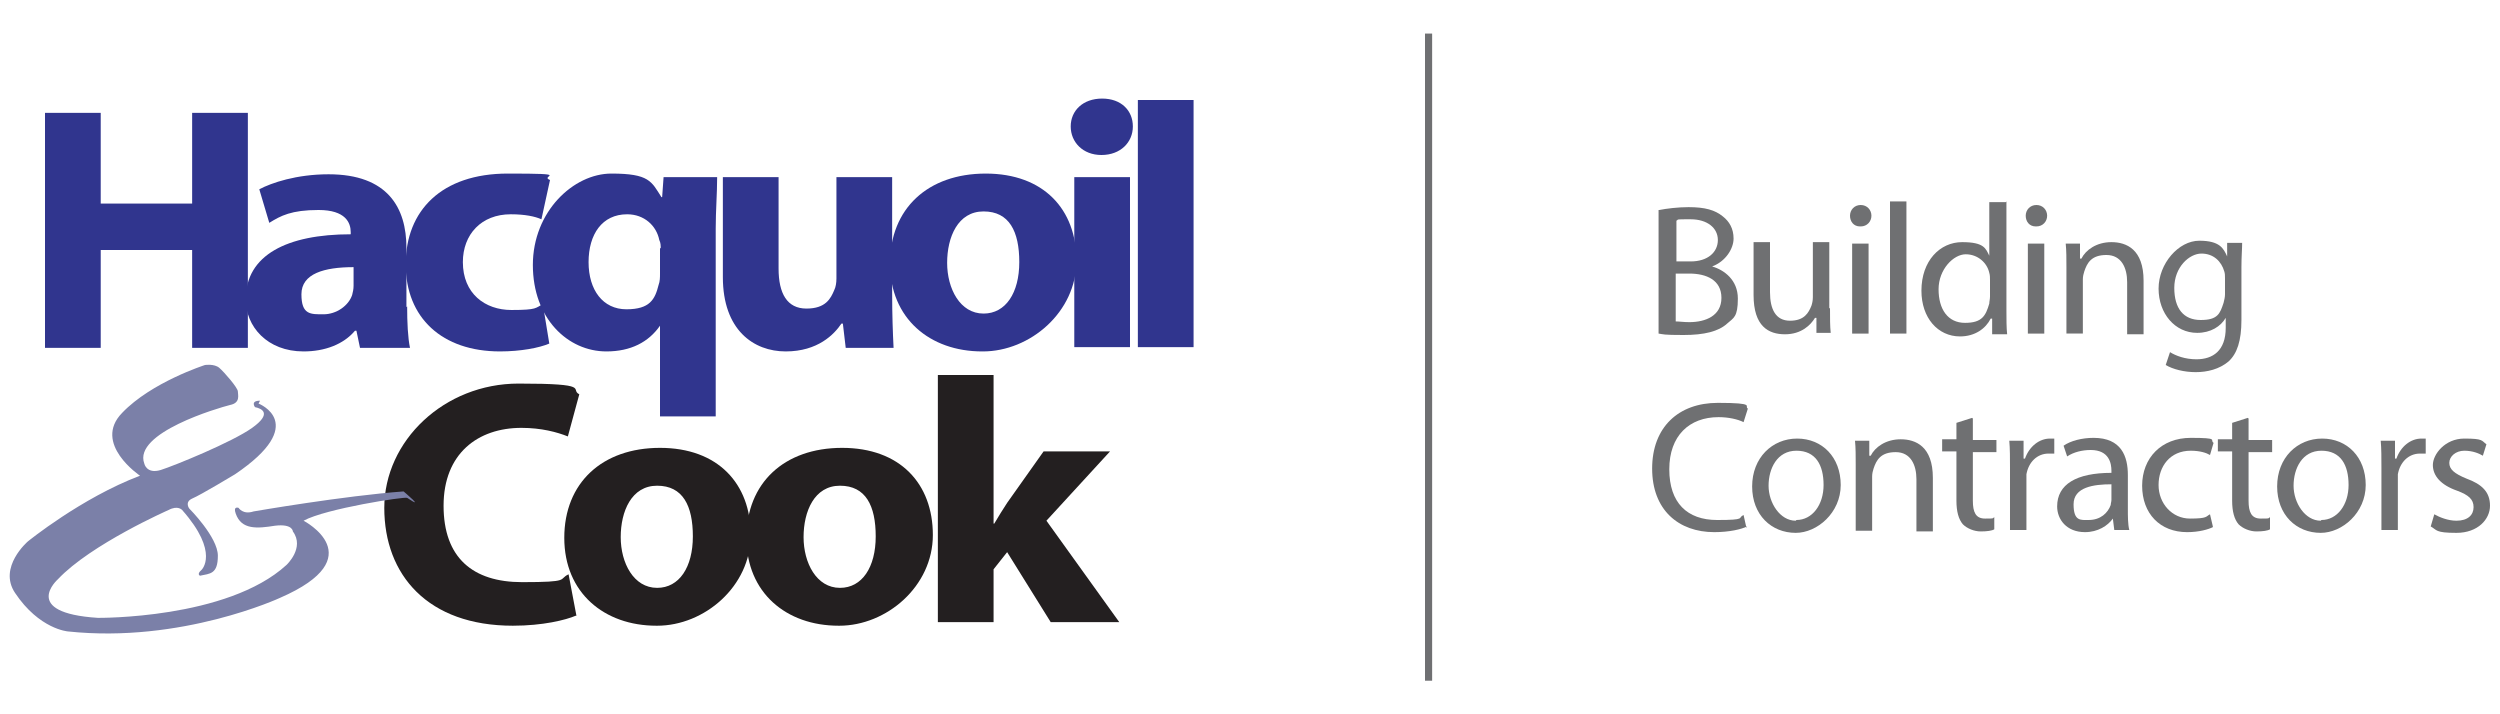
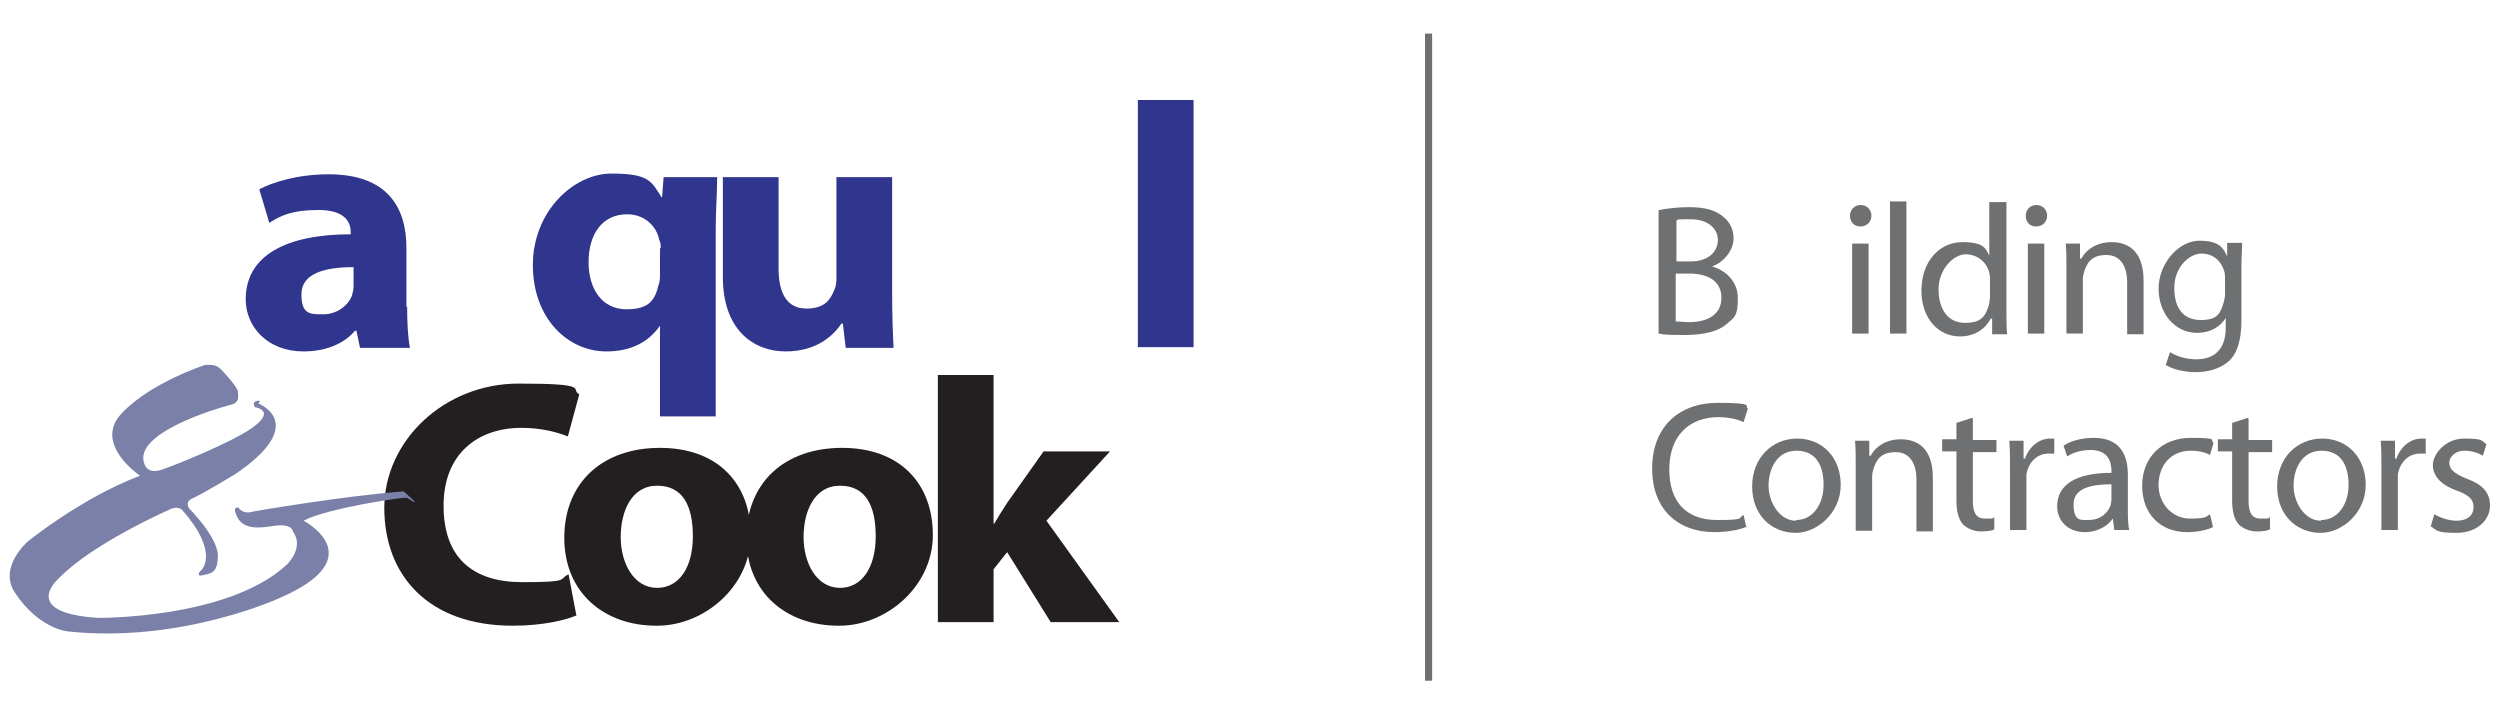
<svg xmlns="http://www.w3.org/2000/svg" id="Layer_1" viewBox="0 0 350 100">
  <defs>
    <style>      .st0 {        fill: #231f20;      }      .st1 {        fill: #7b80a8;      }      .st2 {        fill: #30358e;      }      .st3 {        fill: #6f7072;      }      .st4 {        fill: none;        stroke: #6f7072;        stroke-miterlimit: 10;        stroke-width: 1px;      }    </style>
  </defs>
  <g>
    <g>
      <path class="st0" d="M80.6,86.2c-1.4.6-4.6,1.4-8.8,1.4-11.9,0-18-7.1-18-16.5s8.4-17.4,18.8-17.4,7.1.8,8.5,1.5l-1.6,5.9c-1.5-.6-3.7-1.2-6.5-1.2-6.1,0-10.9,3.6-10.9,10.9s4.1,10.7,11,10.7,5-.4,6.5-1.1l1.1,5.8Z" />
      <path class="st0" d="M91.9,87.6c-7.3,0-12.9-4.6-12.9-12.3s5.3-12.6,13.4-12.6,12.7,5,12.7,12.2-6.5,12.7-13.1,12.7h0ZM92,82.3c3.1,0,5-2.9,5-7.2s-1.4-7.1-5-7.1-5.1,3.6-5.1,7.2,1.8,7.1,5.1,7.1h0Z" />
      <path class="st0" d="M117.4,87.6c-7.3,0-12.9-4.6-12.9-12.3s5.3-12.6,13.4-12.6,12.7,5,12.7,12.2-6.5,12.7-13.1,12.7h0ZM117.6,82.3c3.1,0,5-2.9,5-7.2s-1.4-7.1-5-7.1-5.1,3.6-5.1,7.2,1.8,7.1,5.1,7.1h0Z" />
      <path class="st0" d="M139.1,73.3h.1c.6-1,1.2-2,1.8-2.9l5.1-7.2h9.3l-8.9,9.7,10.2,14.2h-9.6l-6.1-9.8-1.9,2.4v7.4h-7.8v-34.6h7.8v20.9Z" />
    </g>
    <path class="st1" d="M36.2,56.5s7.2,2.8-3.3,9.9c0,0-4.8,2.9-6,3.4-1.1.5-.4,1.4-.4,1.4,0,0,4,4,4,6.6,0,2.6-1.1,2.5-2.5,2.8,0,0-.5-.2.2-.8,0,0,2.6-2.4-2.7-8.4,0,0-.6-.7-1.9,0,0,0-10.9,4.8-15.5,9.7,0,0-5.3,4.7,5.6,5.4,0,0,18.1.2,26.4-7.4,0,0,2.6-2.4.9-4.7,0,0,0-1.1-2.5-.8-2.5.4-4.7.6-5.5-1.7-.4-1.1.4-.8.4-.8,0,0,.6,1,2.1.5,0,0,12.7-2.2,21-2.8,0,0,3.2,2.7.5.9-.3-.2-11.4,1.5-14.5,3.2,0,0,9.8,5.1-3.3,10.8,0,0-13.8,6.4-29.7,4.7,0,0-4-.3-7.4-5.4-2.4-3.6,1.8-7.2,1.8-7.2,0,0,7.5-6.1,15.7-9.2,0,0-6.7-4.5-2.5-8.8,4.1-4.3,11.6-6.7,11.6-6.7,0,0,1.3-.2,2,.4.7.6,2.6,2.8,2.6,3.3,0,.5.4,1.6-1.1,1.9-1.6.4-13.6,3.9-12,8.2,0,0,.3,1.5,2.3.9,1.9-.6,10-3.9,12.8-5.9,2.8-2,1.4-2.7.4-2.9,0,0-.7-.9.7-.9Z" />
    <g>
-       <path class="st2" d="M14.1,15.8v12.7h12.8v-12.7h7.8v32.9h-7.8v-13.7h-12.8v13.7h-7.8V15.8h7.8Z" />
      <path class="st2" d="M57,42.9c0,2.2.1,4.4.4,5.8h-7l-.5-2.4h-.2c-1.6,1.9-4.2,2.9-7.2,2.9-5.1,0-8.1-3.5-8.1-7.3,0-6.2,5.8-9.1,14.7-9.1v-.3c0-1.3-.7-3.1-4.5-3.1s-5.3.8-6.9,1.8l-1.4-4.7c1.7-.9,5.2-2.1,9.7-2.1,8.3,0,10.9,4.7,10.9,10.3v8.3ZM49.5,37.4c-4.1,0-7.3.9-7.3,3.8s1.3,2.8,3.1,2.8,3.5-1.2,4-2.7c.1-.4.2-.8.2-1.3v-2.6Z" />
-       <path class="st2" d="M76.9,48.1c-1.4.6-4,1.1-6.9,1.1-8.1,0-13.2-4.7-13.2-12.2s5-12.7,14.3-12.7,4.3.3,5.9.9l-1.2,5.5c-.9-.4-2.3-.7-4.3-.7-4.1,0-6.7,2.8-6.7,6.7,0,4.4,3.1,6.7,6.8,6.7s3.3-.3,4.4-.8l.9,5.5Z" />
      <path class="st2" d="M92.5,45.6h-.1c-1.6,2.3-4.1,3.6-7.5,3.6-5.4,0-10.3-4.6-10.3-12.1s5.7-12.8,11-12.8,5.6,1.1,7,3.3h.1l.2-2.8h7.5c0,2.3-.2,4.7-.2,7.2v26.3h-7.8v-12.7ZM92.5,34.8c0-.4,0-.8-.2-1.2-.4-2-2.1-3.6-4.5-3.6-3.5,0-5.4,2.8-5.4,6.7s2,6.6,5.3,6.6,4-1.4,4.5-3.4c.2-.5.2-1.1.2-1.6v-3.6Z" />
      <path class="st2" d="M124.9,41c0,3.1.1,5.7.2,7.7h-6.7l-.4-3.4h-.2c-1,1.5-3.3,3.9-7.8,3.9s-8.8-3-8.8-10.4v-14h7.8v12.8c0,3.5,1.2,5.6,3.9,5.6s3.4-1.4,3.9-2.6c.2-.4.3-1,.3-1.6v-14.2h7.8v16.2Z" />
-       <path class="st2" d="M137.5,49.2c-7.3,0-12.9-4.6-12.9-12.3s5.3-12.6,13.4-12.6,12.7,5,12.7,12.2-6.5,12.7-13.1,12.7h0ZM137.7,43.9c3.1,0,5-2.9,5-7.2s-1.4-7.1-5-7.1-5.1,3.6-5.1,7.2,1.8,7.1,5.1,7.1h0Z" />
-       <path class="st2" d="M154.2,21.7c-2.6,0-4.3-1.8-4.3-4s1.7-3.9,4.4-3.9,4.3,1.7,4.3,3.9c0,2.2-1.7,4-4.4,4h0ZM150.4,48.6v-23.8h7.8v23.8h-7.8Z" />
      <path class="st2" d="M159.3,14h7.8v34.6h-7.8V14Z" />
    </g>
  </g>
  <line class="st4" x1="200" y1="4.7" x2="200" y2="95.3" />
  <g>
    <path class="st3" d="M232.3,29.4c1-.2,2.6-.4,4.1-.4,2.3,0,3.7.4,4.8,1.3.9.7,1.5,1.7,1.5,3.1s-1.1,3.2-3,3.9h0c1.7.5,3.6,1.9,3.6,4.5s-.6,2.7-1.5,3.5c-1.2,1.1-3.2,1.6-6.1,1.6s-2.8-.1-3.5-.2v-17.3ZM234.6,36.6h2.1c2.4,0,3.8-1.3,3.8-3s-1.5-2.9-3.8-2.9-1.6,0-2,.2v5.7ZM234.6,45c.5,0,1.1.1,1.9.1,2.3,0,4.5-.9,4.5-3.4s-2.1-3.4-4.5-3.4h-1.9v6.7Z" />
-     <path class="st3" d="M256.2,43.2c0,1.3,0,2.5.1,3.4h-2v-2.1h-.2c-.6,1-1.9,2.3-4.2,2.3s-4.4-1.1-4.4-5.5v-7.4h2.3v7c0,2.4.8,4,2.8,4s2.6-1.1,3-2.1c.1-.3.2-.7.2-1.2v-7.7h2.3v9.2Z" />
    <path class="st3" d="M260.4,31.7c-.9,0-1.4-.7-1.4-1.5s.6-1.5,1.5-1.5,1.5.7,1.5,1.5-.6,1.5-1.5,1.5h0ZM259.3,46.7v-12.6h2.3v12.6h-2.3Z" />
    <path class="st3" d="M264.6,28.2h2.3v18.5h-2.3v-18.5Z" />
    <path class="st3" d="M280.9,28.2v15.3c0,1.1,0,2.4.1,3.3h-2.1v-2.2h-.2c-.7,1.4-2.2,2.5-4.3,2.5-3.1,0-5.4-2.6-5.4-6.4,0-4.2,2.6-6.8,5.7-6.8s3.3.9,3.8,1.9h0v-7.5h2.3ZM278.6,39.2c0-.3,0-.7-.1-1-.3-1.4-1.6-2.6-3.3-2.6s-3.8,2.1-3.8,4.9,1.3,4.7,3.7,4.7,2.9-1,3.4-2.7c0-.3.1-.6.1-1v-2.2Z" />
    <path class="st3" d="M285,31.7c-.9,0-1.4-.7-1.4-1.5s.6-1.5,1.5-1.5,1.5.7,1.5,1.5-.6,1.5-1.5,1.5h0ZM283.9,46.7v-12.6h2.3v12.6h-2.3Z" />
    <path class="st3" d="M289.3,37.5c0-1.3,0-2.4-.1-3.4h2v2.1h.2c.6-1.2,2.1-2.3,4.2-2.3s4.5,1,4.5,5.4v7.5h-2.3v-7.3c0-2-.8-3.8-2.9-3.8s-2.7,1.1-3.1,2.3c-.1.3-.2.7-.2,1.1v7.6h-2.3v-9.2Z" />
    <path class="st3" d="M313.8,44.8c0,2.9-.6,4.7-1.8,5.8-1.3,1.1-3,1.5-4.6,1.5s-3.2-.4-4.2-1l.6-1.8c.8.5,2.1,1,3.7,1,2.3,0,4.1-1.2,4.1-4.4v-1.4h0c-.7,1.2-2.1,2.1-4,2.1-3.1,0-5.4-2.7-5.4-6.2s2.8-6.7,5.7-6.7,3.4,1.1,3.9,2.2h0v-1.9h2.1c0,.9-.1,1.9-.1,3.4v7.3ZM311.5,39c0-.4,0-.7-.1-1-.4-1.4-1.5-2.5-3.2-2.5s-3.8,1.9-3.8,4.8,1.3,4.5,3.7,4.5,2.7-.9,3.2-2.4c.1-.4.2-.8.2-1.2v-2.3Z" />
    <path class="st3" d="M244.6,73.7c-.8.4-2.5.8-4.6.8-5,0-8.7-3.1-8.7-8.9s3.7-9.2,9.2-9.2,3.6.5,4.2.8l-.6,1.9c-.8-.4-2.1-.7-3.5-.7-4.1,0-6.9,2.6-6.9,7.3s2.5,7.1,6.7,7.1,2.8-.3,3.7-.7l.4,1.8Z" />
    <path class="st3" d="M251.4,74.6c-3.4,0-6.1-2.5-6.1-6.5s2.8-6.7,6.3-6.7,6.1,2.6,6.1,6.5-3.3,6.7-6.3,6.7h0ZM251.5,72.8c2.2,0,3.8-2.1,3.8-4.9s-1.1-4.8-3.8-4.8-3.9,2.5-3.9,4.9,1.6,4.9,3.8,4.9h0Z" />
    <path class="st3" d="M259.8,65.1c0-1.3,0-2.4-.1-3.4h2v2.1h.2c.6-1.2,2.1-2.3,4.2-2.3s4.5,1,4.5,5.4v7.5h-2.3v-7.3c0-2-.8-3.8-2.9-3.8s-2.7,1.1-3.1,2.3c-.1.3-.2.7-.2,1.1v7.6h-2.3v-9.2Z" />
    <path class="st3" d="M276.2,58.6v3h3.3v1.7h-3.3v6.8c0,1.6.4,2.5,1.7,2.5s1,0,1.3-.2v1.7c-.3.2-1,.3-1.9.3s-1.9-.4-2.5-1c-.6-.7-.9-1.8-.9-3.3v-6.9h-2v-1.7h2v-2.3l2.2-.7Z" />
    <path class="st3" d="M281.4,65.6c0-1.5,0-2.8-.1-3.9h2v2.5h.2c.6-1.7,2-2.8,3.5-2.8s.4,0,.6,0v2.1c-.3,0-.5,0-.8,0-1.6,0-2.8,1.2-3.1,2.9,0,.3,0,.7,0,1.1v6.7h-2.3v-8.7Z" />
    <path class="st3" d="M297.9,71.2c0,1.1,0,2.2.2,3h-2.1l-.2-1.6h0c-.7,1-2.1,1.9-3.9,1.9-2.6,0-3.9-1.8-3.9-3.6,0-3.1,2.7-4.7,7.6-4.7v-.3c0-1-.3-2.9-2.9-2.9-1.2,0-2.4.3-3.3.9l-.5-1.5c1-.7,2.6-1.1,4.2-1.1,3.9,0,4.8,2.6,4.8,5.2v4.7ZM295.6,67.8c-2.5,0-5.3.4-5.3,2.8s1,2.2,2.1,2.2c1.7,0,2.7-1,3.1-2.1,0-.2.1-.5.1-.7v-2.2Z" />
    <path class="st3" d="M309.8,73.8c-.6.3-1.9.7-3.6.7-3.8,0-6.3-2.6-6.3-6.5s2.7-6.7,6.8-6.7,2.6.3,3.2.7l-.5,1.7c-.5-.3-1.4-.6-2.7-.6-2.9,0-4.5,2.2-4.5,4.8s1.9,4.7,4.4,4.7,2.2-.3,2.8-.6l.4,1.7Z" />
    <path class="st3" d="M314.8,58.6v3h3.3v1.7h-3.3v6.8c0,1.6.4,2.5,1.7,2.5s1,0,1.3-.2v1.7c-.3.2-1,.3-1.9.3s-1.9-.4-2.5-1c-.6-.7-.9-1.8-.9-3.3v-6.9h-2v-1.7h2v-2.3l2.2-.7Z" />
    <path class="st3" d="M324.9,74.6c-3.4,0-6.1-2.5-6.1-6.5s2.8-6.7,6.3-6.7,6.1,2.6,6.1,6.5-3.3,6.7-6.3,6.7h0ZM325,72.8c2.2,0,3.8-2.1,3.8-4.9s-1.1-4.8-3.8-4.8-3.9,2.5-3.9,4.9,1.6,4.9,3.8,4.9h0Z" />
    <path class="st3" d="M333.4,65.6c0-1.5,0-2.8-.1-3.9h2v2.5h.2c.6-1.7,2-2.8,3.5-2.8s.4,0,.6,0v2.1c-.3,0-.5,0-.8,0-1.6,0-2.8,1.2-3.1,2.9,0,.3,0,.7,0,1.1v6.7h-2.3v-8.7Z" />
    <path class="st3" d="M340.8,72c.7.4,1.9.9,3.1.9,1.6,0,2.4-.8,2.4-1.9s-.7-1.7-2.3-2.3c-2.3-.8-3.4-2.1-3.4-3.6s1.7-3.7,4.4-3.7,2.4.3,3.1.8l-.5,1.6c-.5-.3-1.4-.7-2.6-.7s-2.1.8-2.1,1.7.7,1.5,2.4,2.2c2.2.8,3.3,1.9,3.3,3.8s-1.7,3.8-4.7,3.8-2.7-.4-3.6-.9l.5-1.7Z" />
  </g>
</svg>